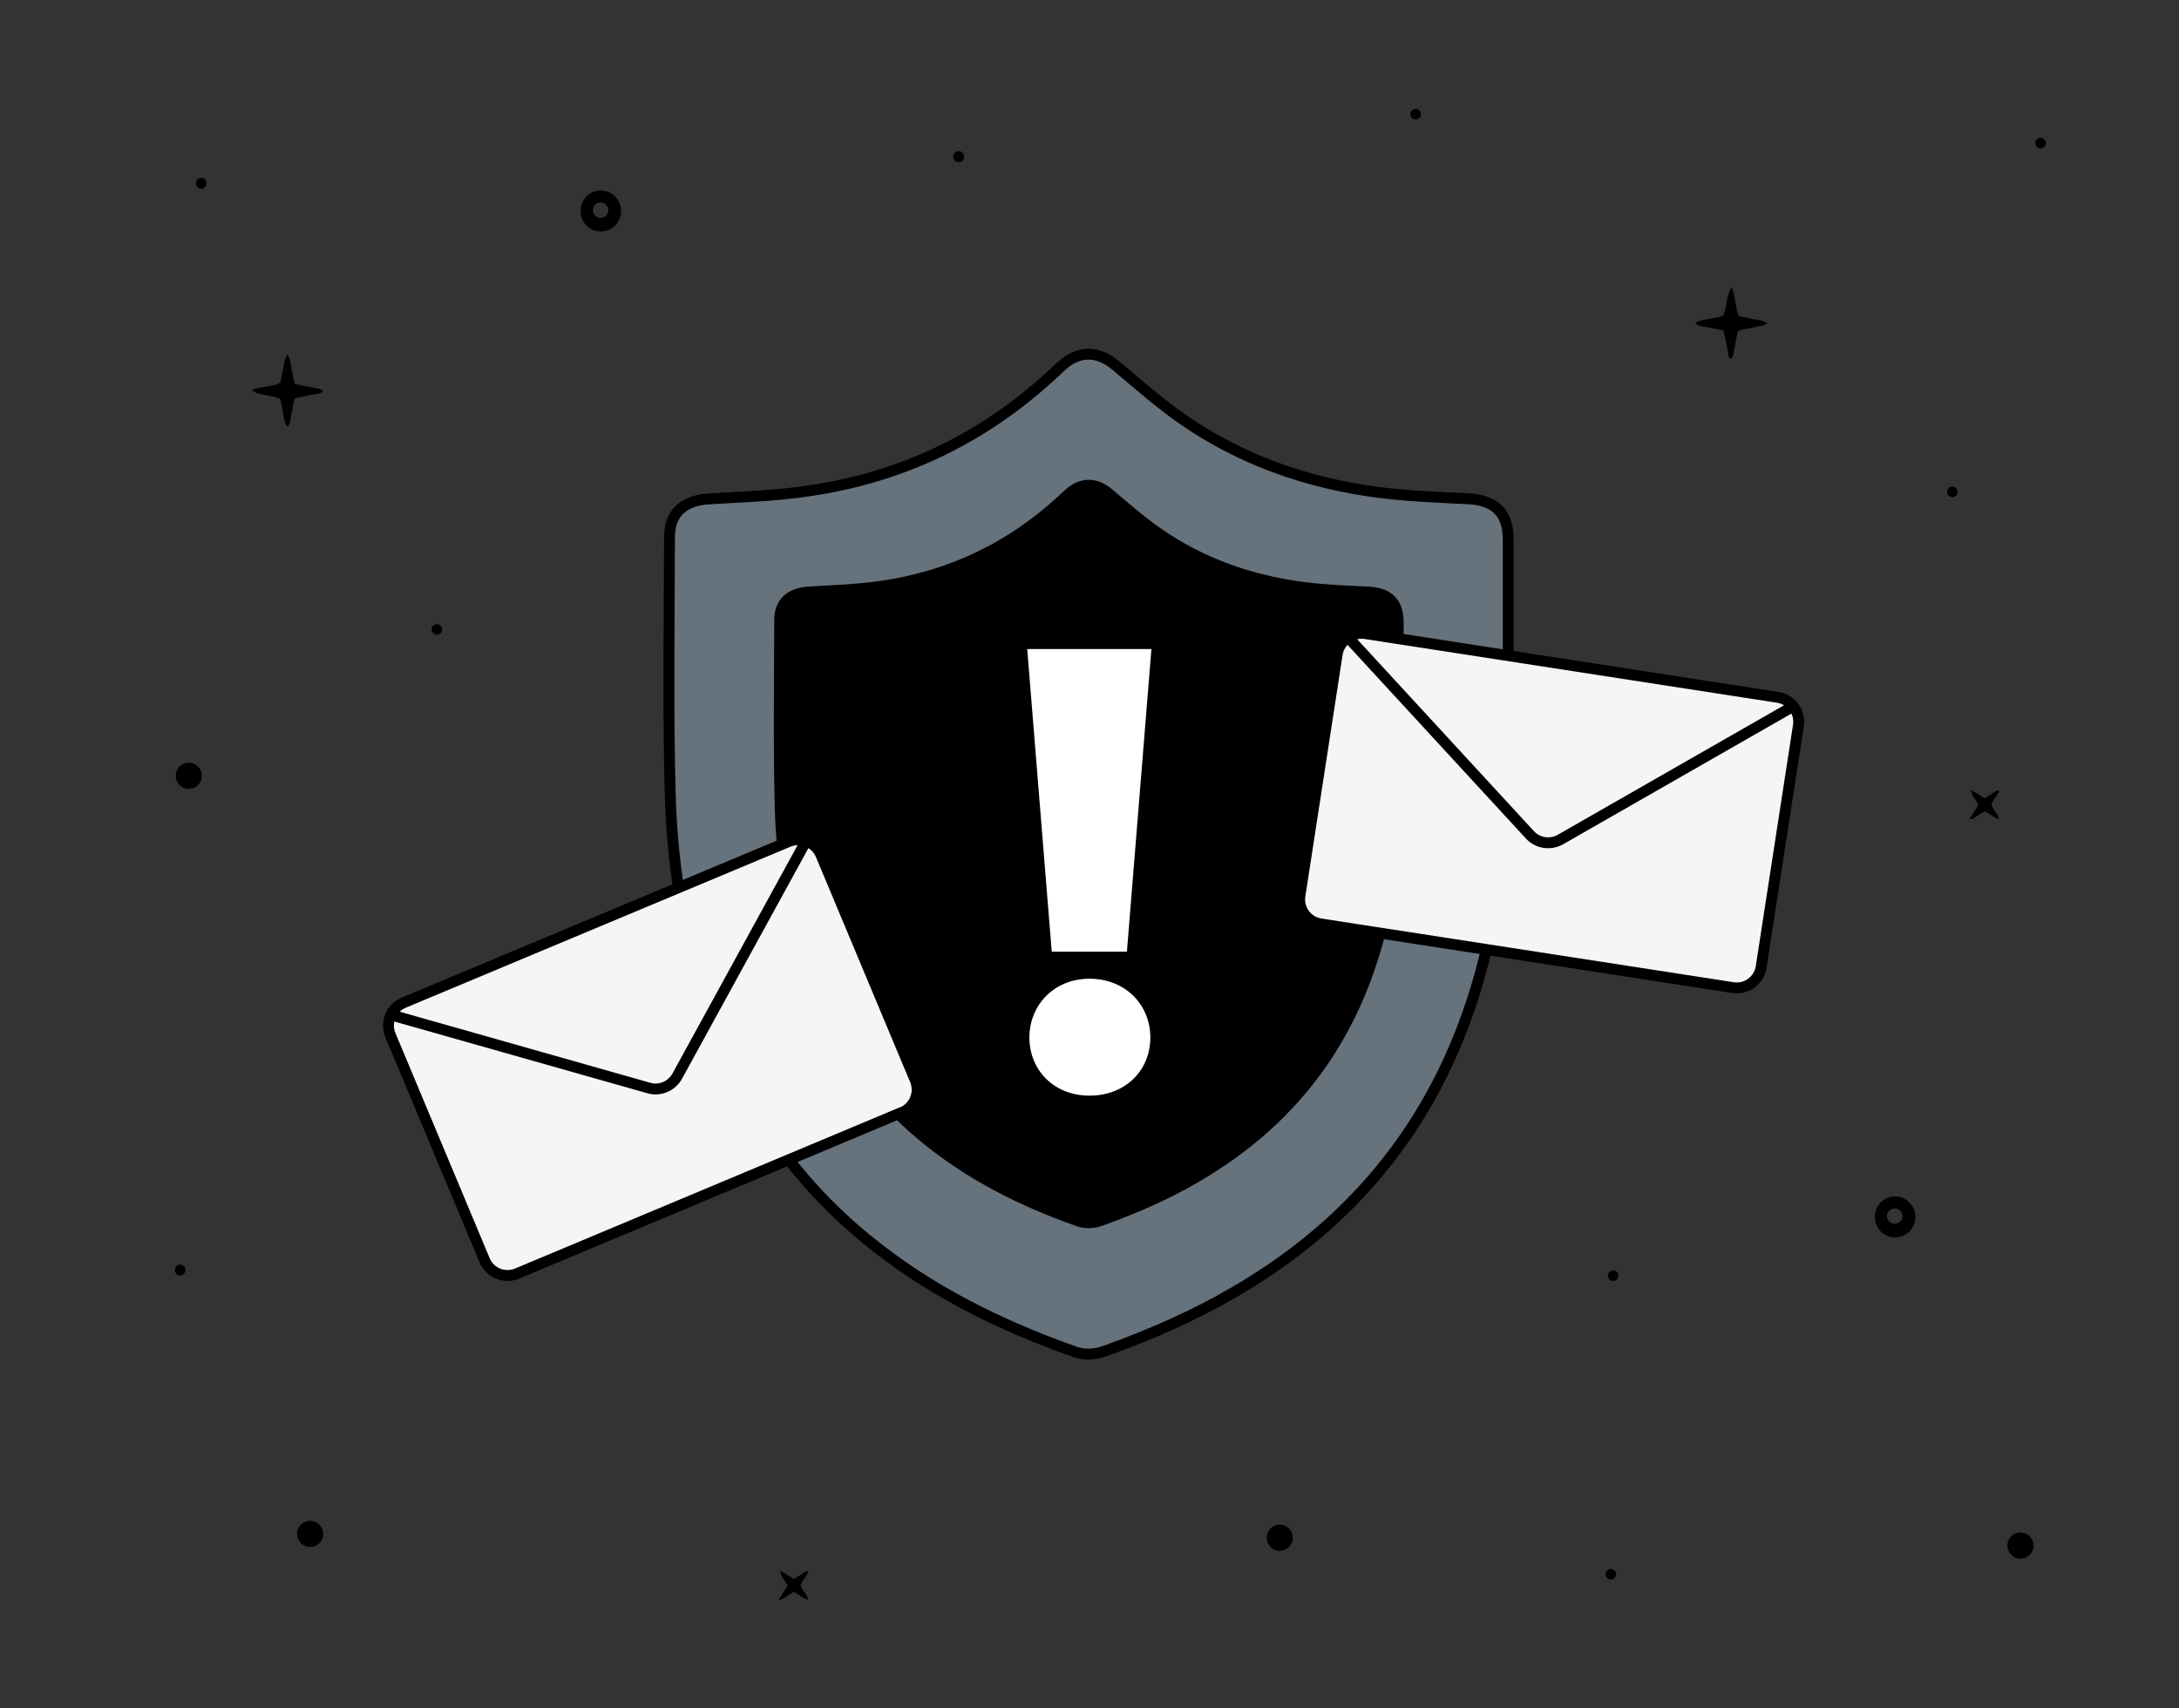
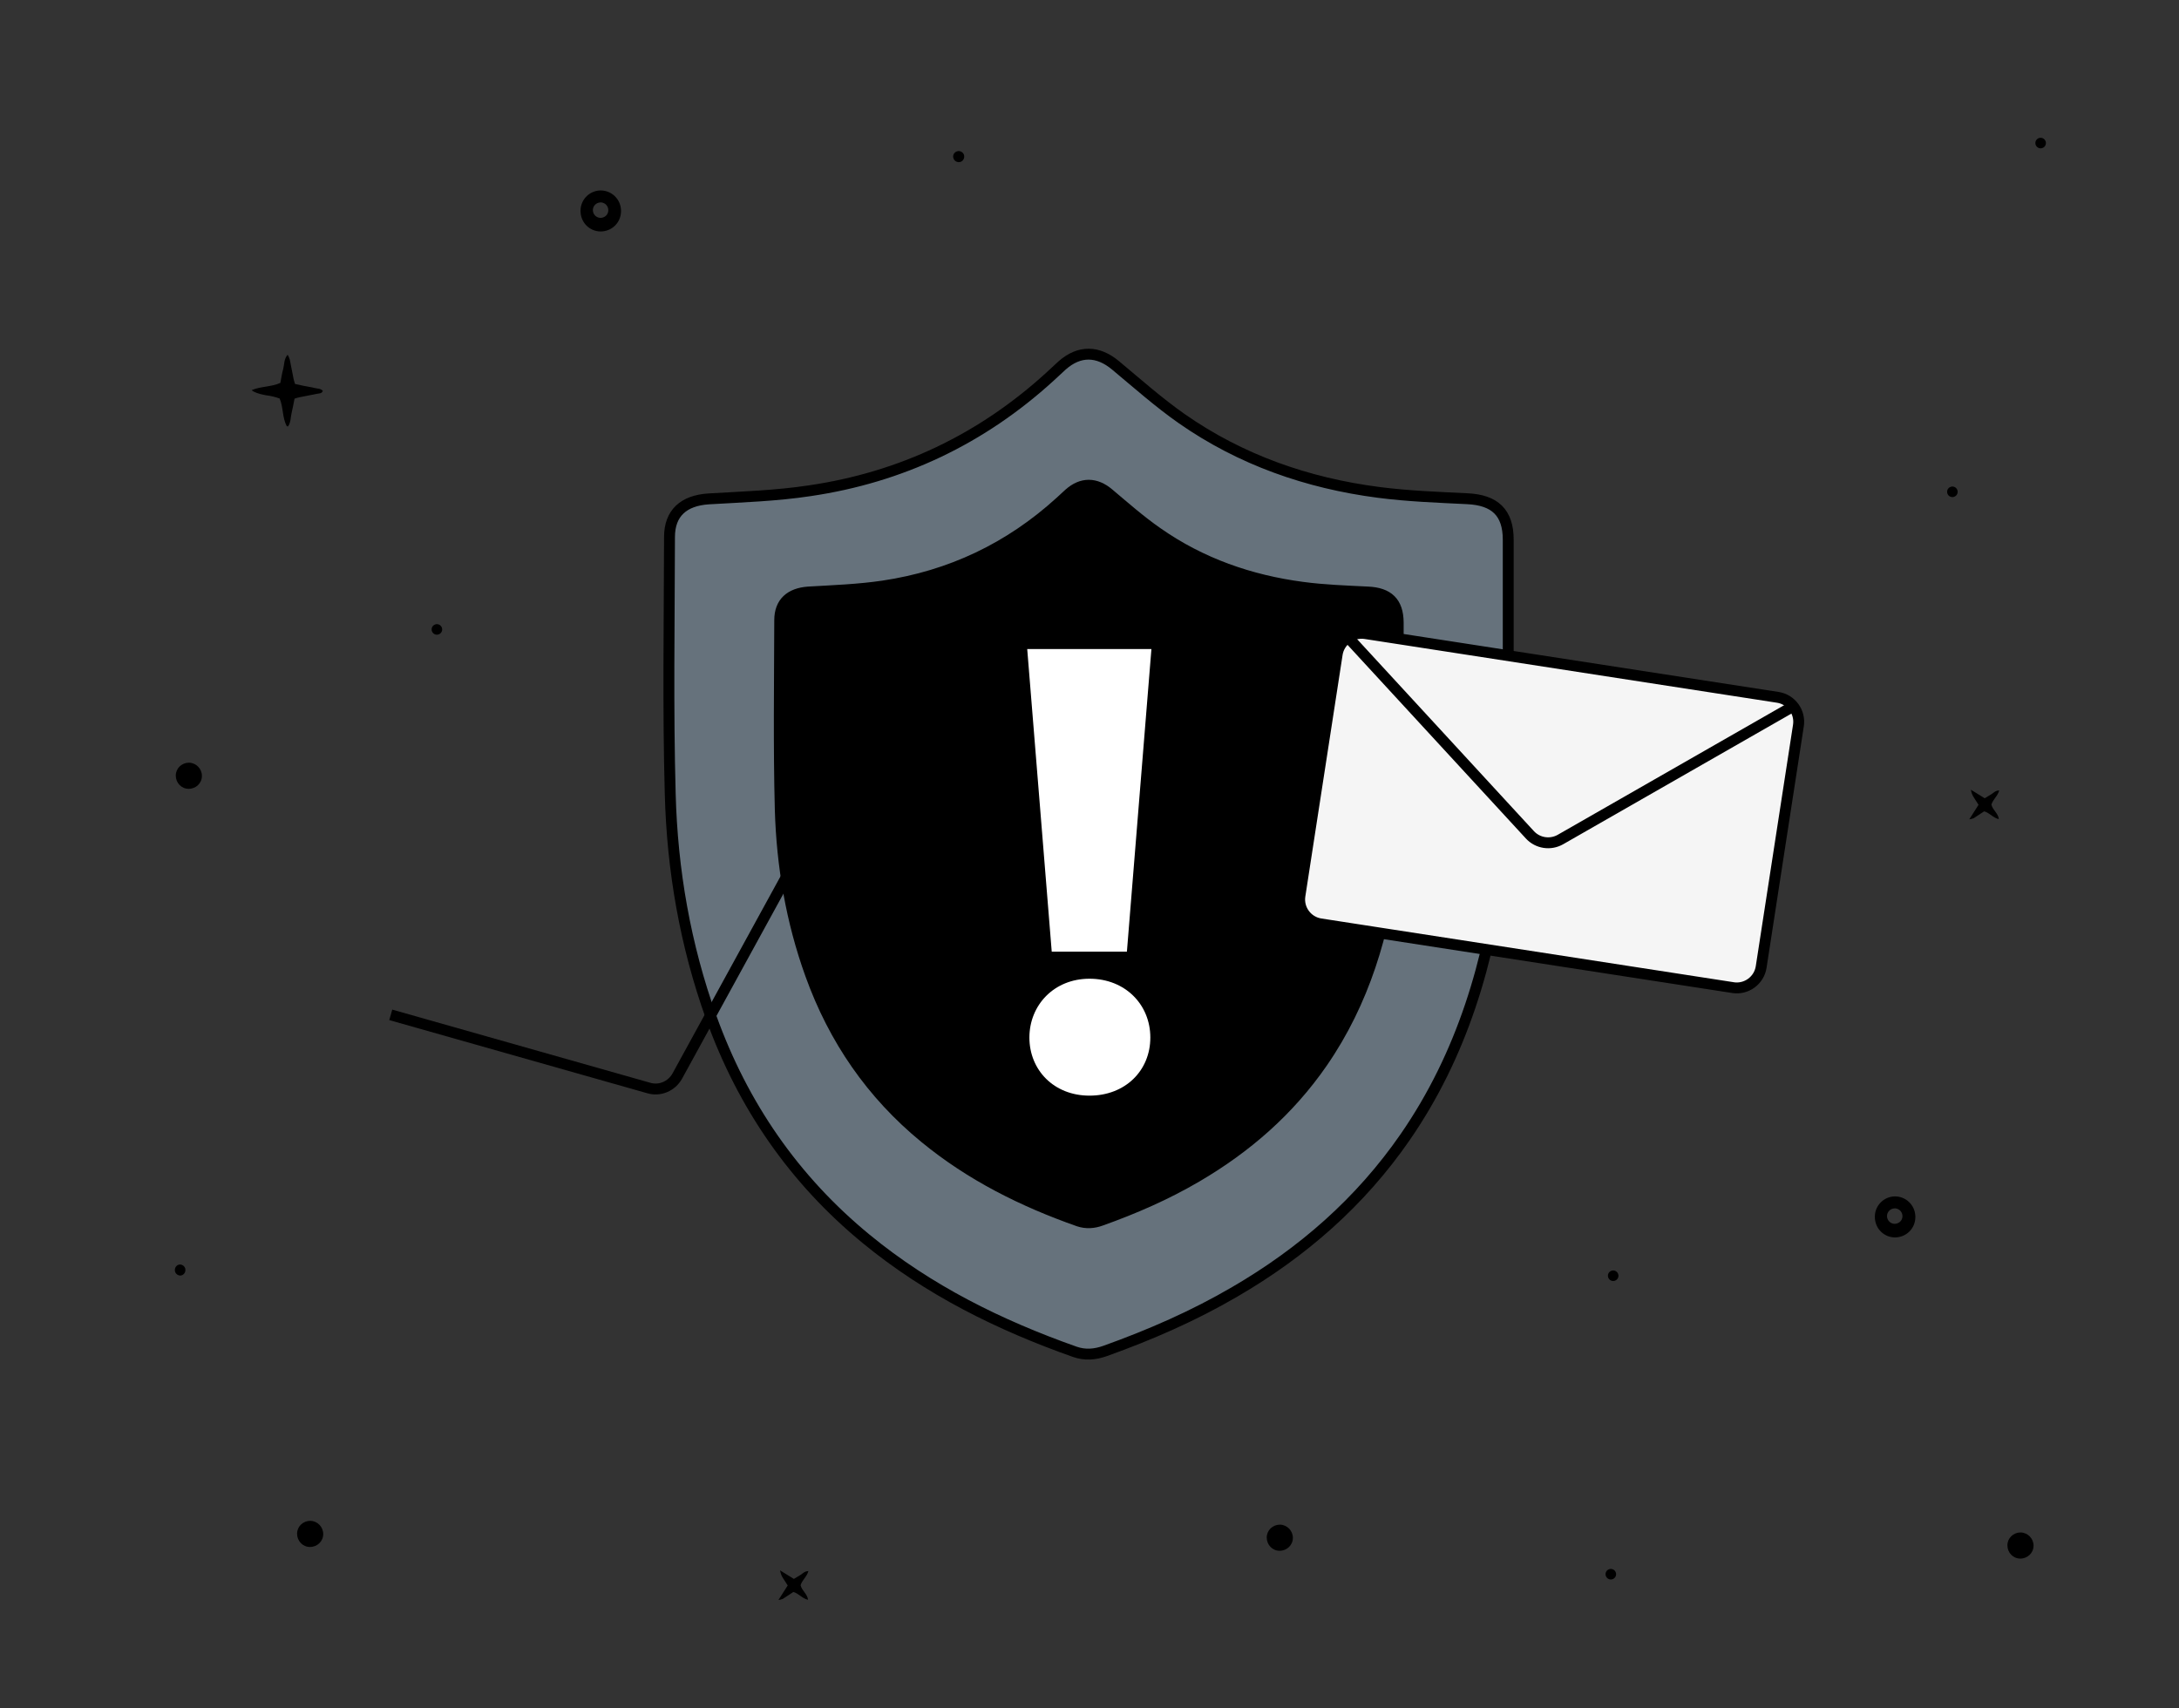
<svg xmlns="http://www.w3.org/2000/svg" version="1.1" viewBox="0 0 1200 941">
  <rect x="0" y="0" width="1200" height="941" fill="#333333" stroke="none" />
  <defs>
    <style>
      .cls-1 {
        fill: #f5f5f5;
      }

      .cls-1, .cls-2, .cls-3 {
        stroke-linecap: round;
        stroke-linejoin: round;
      }

      .cls-1, .cls-2, .cls-3, .cls-4 {
        stroke: #000;
        stroke-width: 6px;
      }

      .cls-5 {
        fill: #fff;
      }

      .cls-3 {
        fill: #66727c;
      }

      .cls-4 {
        fill: none;
        stroke-miterlimit: 10;
      }
    </style>
  </defs>
  <g>
    <g id="_x32_">
      <path d="M177.8,215.3c-1.2-1.4-3-1.2-4.6-1.6-1.8-.5-3.8-.7-5.6-1.1l-5.1-1.1c-.4-1.1-.7-2.1-.9-3.2l-2-10.2c-.3-1-.7-1.9-1.2-2.7-2.1,2.4-1.8,5.3-2.4,7.7-.7,2.4-1.1,5.2-1.6,7.8-5,2.3-10.7,1.8-15.8,4q1.8,1.7,7.7,2.8c2.6.3,5.2.9,7.7,1.8,2.1,5,1.4,10.5,3.9,15.2,0,.1.3.1.7.2,1.6-2.2,1.4-5,2-7.5s1.1-5.2,1.6-7.8c1.1-.4,2.2-.7,3.3-.9l9.7-1.9c.9-.1,2.1-.1,2.6-1.6Z" />
      <path d="M330.5,104.9h0c-5.9.2-10.7,5-10.8,11,0,0,0,.2,0,.3,0,6.2,4.8,11.2,11,11.3,6.2,0,11.2-4.8,11.3-11v-.7c-.2-6.2-5.3-11-11.4-10.9ZM330.7,120c-2.3,0-4.2-1.9-4.2-4.3,0-2.3,1.9-4.2,4.3-4.2h.4c2.3.3,3.9,2.2,3.8,4.5-.1,2.3-2,4-4.3,4Z" />
      <path d="M1043.3,659h0c-5.9.2-10.7,5-10.8,11,0,0,0,.2,0,.3,0,6.2,4.8,11.2,11,11.3,6.2,0,11.2-4.8,11.3-11v-.7c-.2-6.2-5.3-11-11.4-10.9ZM1043.4,674.1c-2.3,0-4.2-1.9-4.2-4.3,0-2.3,1.9-4.2,4.3-4.2h.4c2.3.3,3.9,2.2,3.8,4.5-.1,2.3-2,4-4.3,4Z" />
      <path d="M433.8,873.3l-5.1,8c.8-.1,1.7-.3,2.4-.6l5.8-3.8c3,.8,4.9,3.6,8.1,4.3-.4-3.3-3.4-5-4.1-8,.7-2.7,3.4-4.6,4.3-7.8-2,0-3,1.2-4.2,2l-3.8,2.3-7.6-4.7q.4,2.5,1.7,4.4l2.5,3.9h0Z" />
      <path d="M1089.6,443.3l-5.1,8c.8-.1,1.7-.3,2.4-.6l5.8-3.8c3,.8,4.9,3.6,8.1,4.3-.4-3.3-3.4-5-4.1-8,.7-2.7,3.4-4.6,4.3-7.8-2,0-3,1.2-4.2,2l-3.8,2.3-7.6-4.7q.4,2.5,1.7,4.4l2.5,3.9h0Z" />
-       <path d="M953.3,197.6c1.4-1.2,1.2-3,1.6-4.6.5-1.8.7-3.8,1.1-5.6l1.1-5.1c1-.4,2.1-.7,3.2-.9l10.2-2c1-.3,1.9-.7,2.7-1.2-2.4-2.1-5.3-1.8-7.7-2.4-2.4-.7-5.2-1.1-7.8-1.6-2.3-5-1.8-10.7-4-15.8q-1.7,1.8-2.8,7.7c-.3,2.6-.9,5.2-1.8,7.7-5,2.1-10.5,1.4-15.2,3.9,0,0,0,.3-.2.7,2.3,1.6,5,1.4,7.5,2,2.5.6,5.2,1.1,7.8,1.6.4,1.1.7,2.2.9,3.3.7,3.2,1.2,6.4,1.9,9.7.1.9.1,2.1,1.6,2.6h0Z" />
      <path d="M528.1,83.2c-1.7,0-3.1,1.2-3.2,2.9,0,1.7,1.2,3.1,2.9,3.2.1,0,.2,0,.3,0,1.7,0,3-1.5,2.9-3.2,0-1.5-1.3-2.8-2.9-2.9Z" />
      <path d="M99.2,696.5c-1.7,0-3,1.5-2.9,3.2,0,1.5,1.3,2.8,2.9,2.9,1.7,0,3-1.5,2.9-3.2,0-1.5-1.3-2.8-2.9-2.9Z" />
-       <path d="M110.8,97.9c-1.7,0-3,1.5-2.9,3.2,0,1.5,1.3,2.8,2.9,2.9,1.7,0,3-1.5,2.9-3.2,0-1.5-1.3-2.8-2.9-2.9Z" />
      <path d="M1112.8,844.1c-4,0-7.3,3.1-7.3,7.1,0,4,3.1,7.3,7.1,7.3,4,0,7.3-3.1,7.3-7.1,0,0,0,0,0,0h0c0-4-3.2-7.2-7.1-7.3Z" />
      <path d="M704.9,839.8c-4,0-7.3,3.1-7.3,7.1,0,4,3.1,7.3,7.1,7.3,4,0,7.3-3.1,7.3-7.1,0,0,0,0,0,0h0c0-4-3.2-7.2-7.1-7.3Z" />
      <path d="M170.9,837.7c-4,0-7.3,3.1-7.3,7.1,0,4,3.1,7.3,7.1,7.3,4,0,7.3-3.1,7.3-7.1,0,0,0,0,0,0h0c0-4-3.2-7.2-7.1-7.3h0Z" />
      <path d="M104.1,420.1c-4,0-7.3,3.1-7.3,7.1,0,4,3.1,7.3,7.1,7.3,4,0,7.3-3.1,7.3-7.1,0,0,0,0,0,0h0c0-4-3.2-7.2-7.1-7.3h0Z" />
      <path d="M1075.4,268c-1.6-.1-3,1.1-3.1,2.7-.1,1.6,1.1,3,2.7,3.1,1.6.1,3-1.1,3.1-2.7h0c.1-1.6-1.1-3-2.7-3.1Z" />
      <path d="M888.6,699.8c-1.6-.1-3,1.1-3.1,2.7-.1,1.6,1.1,3,2.7,3.1,1.6.1,3-1.1,3.1-2.7h0c.1-1.6-1.1-3-2.7-3.1Z" />
-       <path d="M779.8,60c-1.6-.1-3,1.1-3.1,2.7-.1,1.6,1.1,3,2.7,3.1,1.6.1,3-1.1,3.1-2.7h0c.1-1.6-1.1-3-2.7-3.1Z" />
      <path d="M887.3,864.2c-1.6-.1-3,1.1-3.1,2.7-.1,1.6,1.1,3,2.7,3.1,1.6.1,3-1.1,3.1-2.7h0c.1-1.6-1.1-3-2.7-3.1Z" />
      <path d="M1124,75.9c-1.6-.1-3,1.1-3.1,2.7s1.1,3,2.7,3.1c1.6.1,3-1.1,3.1-2.7h0c.1-1.6-1.1-3-2.7-3.1Z" />
      <path d="M240.8,343.8c-1.6-.1-3,1.1-3.1,2.7-.1,1.6,1.1,3,2.7,3.1,1.6.1,3-1.1,3.1-2.7h0c.1-1.6-1.1-3-2.7-3.1Z" />
      <g id="_x32_wTQr5.tif">
        <path class="cls-3" d="M830.7,370c1.7,35.2.8,70.3-3.6,105.3-6.8,54.2-21.8,105.5-53.3,151.1-24.6,35.6-56.4,63.4-93.7,85.1-22.7,13.3-46.6,23.7-71.4,32.6-5.6,2-11.1,2.5-16.8.5-41.6-14.7-80.6-34-114.9-62.2-39.8-32.7-67.9-73.6-85.3-121.9-14.3-39.8-21.5-81.2-22.6-123.2-1.3-47.1-.5-94.3-.4-141.5,0-13.2,7.8-20.1,21.5-21,18.6-1.1,37.4-1.7,55.8-4.5,50.3-7.4,94.5-28.4,132.2-62.8,2.3-2.1,4.5-4.2,6.7-6.2,9.5-8.4,19.7-8.2,29.5,0,12,10,23.7,20.4,36.4,29.3,32.5,22.7,69.1,35.5,108.3,40.6,16.2,2.1,32.5,2.7,48.9,3.5,15.2.7,22.6,7.6,22.6,22.6,0,24.2,0,48.4,0,72.6Z" />
      </g>
      <g id="_x32_wTQr5.tif-2" data-name="_x32_wTQr5.tif">
        <path class="cls-2" d="M770.1,396.4c1.3,25.9.6,51.9-2.7,77.6-5,40-16.1,77.8-39.3,111.4-18.2,26.3-41.6,46.7-69.1,62.8-16.7,9.8-34.4,17.5-52.6,24-4.1,1.5-8.2,1.8-12.4.4-30.7-10.8-59.4-25.1-84.7-45.9-29.4-24.1-50.1-54.3-62.9-89.9-10.6-29.4-15.8-59.9-16.7-90.9-.9-34.8-.4-69.6-.3-104.3,0-9.7,5.8-14.8,15.8-15.5,13.7-.8,27.6-1.3,41.1-3.3,37.1-5.5,69.7-21,97.5-46.3,1.7-1.5,3.3-3.1,5-4.6,7-6.2,14.6-6.1,21.8,0,8.8,7.4,17.5,15.1,26.9,21.6,24,16.8,51,26.2,79.8,30,11.9,1.6,24,2,36,2.6,11.2.5,16.6,5.6,16.7,16.7,0,17.9,0,35.7,0,53.6Z" />
      </g>
      <path class="cls-5" d="M579.2,524.2l-13.5-166.7h68.4l-13.5,166.7h-41.5ZM600,603.5c-19.7,0-33.1-14.2-33.1-32s13.5-32.4,33.1-32.4,33.5,14.2,33.5,32.4-13.8,32-33.5,32Z" />
      <g>
        <path class="cls-1" d="M954.4,544l-227.1-35.1c-7.4-1.1-12.6-8.1-11.4-15.6l20.5-132.9c1.1-7.4,8.1-12.6,15.6-11.4l227,35.1c7.4,1.1,12.6,8.1,11.4,15.6l-20.5,132.9c-1.1,7.4-8.1,12.6-15.6,11.4Z" />
        <path class="cls-4" d="M742.4,351.1l100.1,108.7c4.3,4.7,11.3,5.8,16.9,2.6l128.2-73.4" />
      </g>
      <g>
-         <path class="cls-1" d="M496.7,612.7l-211.9,88.8c-6.9,2.9-15-.3-17.9-7.3l-51.9-124c-2.9-6.9.3-15,7.3-17.9l211.9-88.7c6.9-2.9,15,.3,17.9,7.3l51.9,124c2.9,6.9-.3,15-7.3,17.9Z" />
        <path class="cls-4" d="M215.2,559l142.1,40.3c6.1,1.8,12.6-1,15.7-6.6l71-129.6" />
      </g>
    </g>
  </g>
</svg>